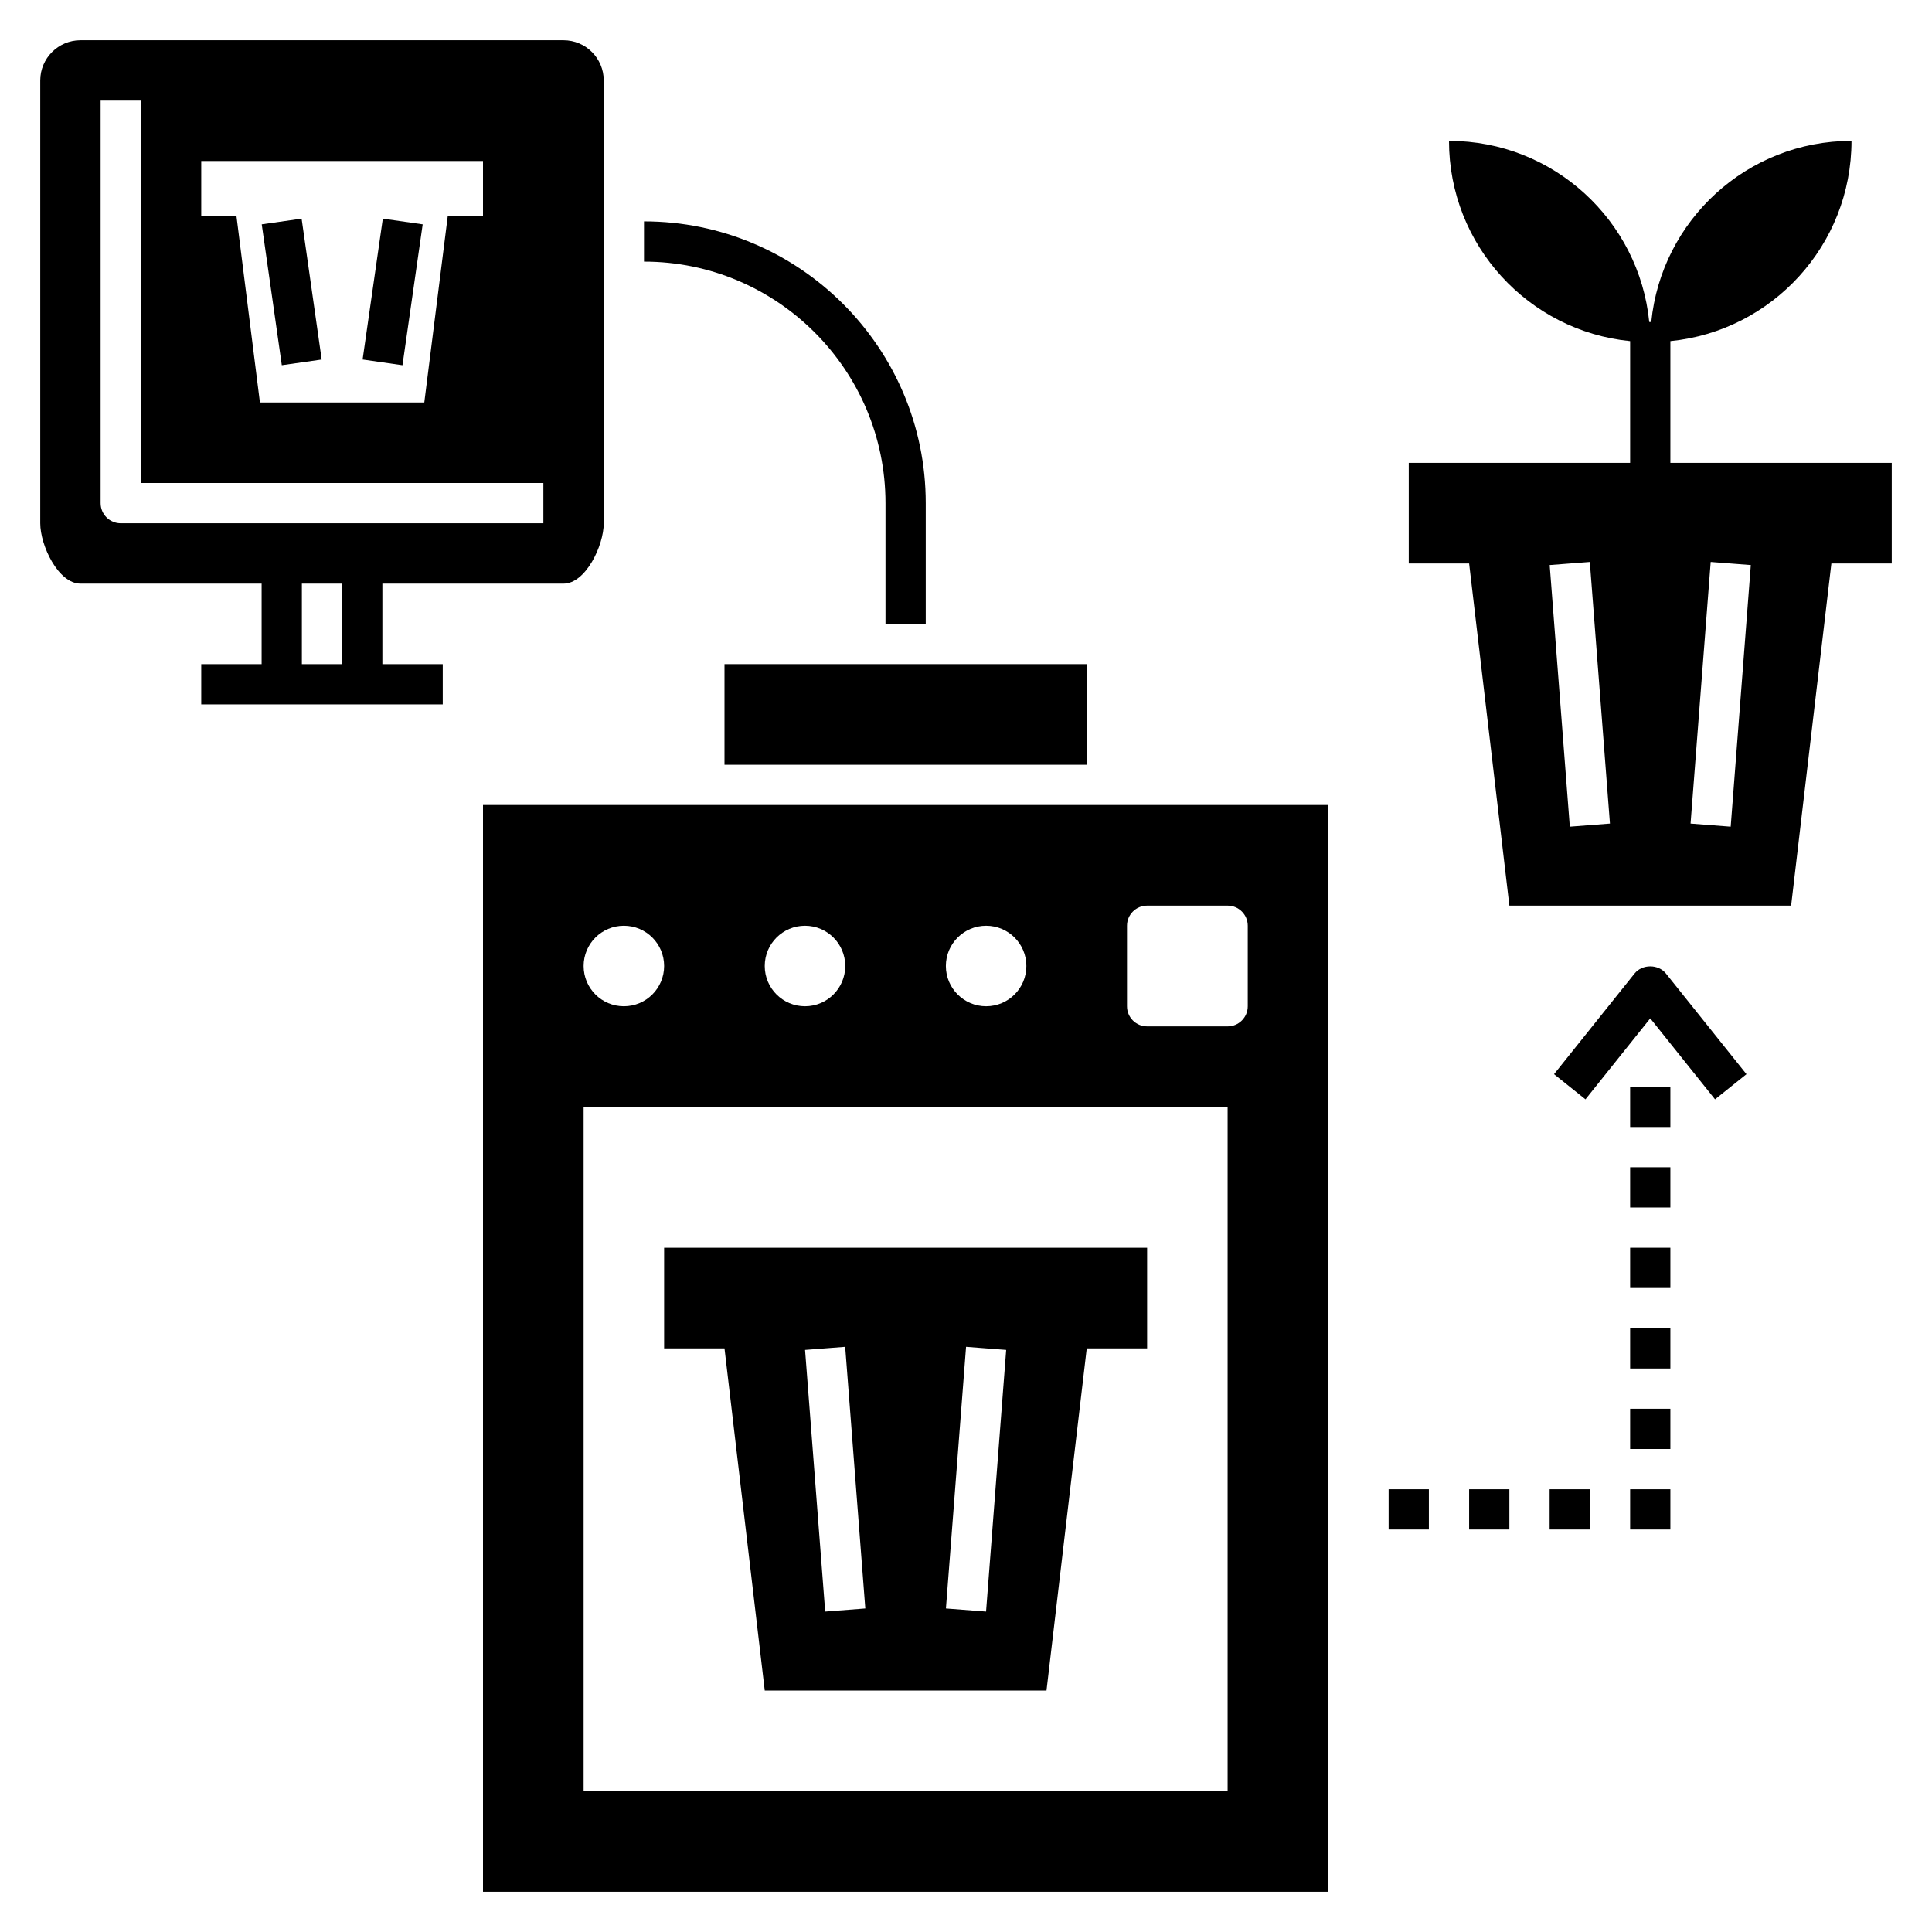
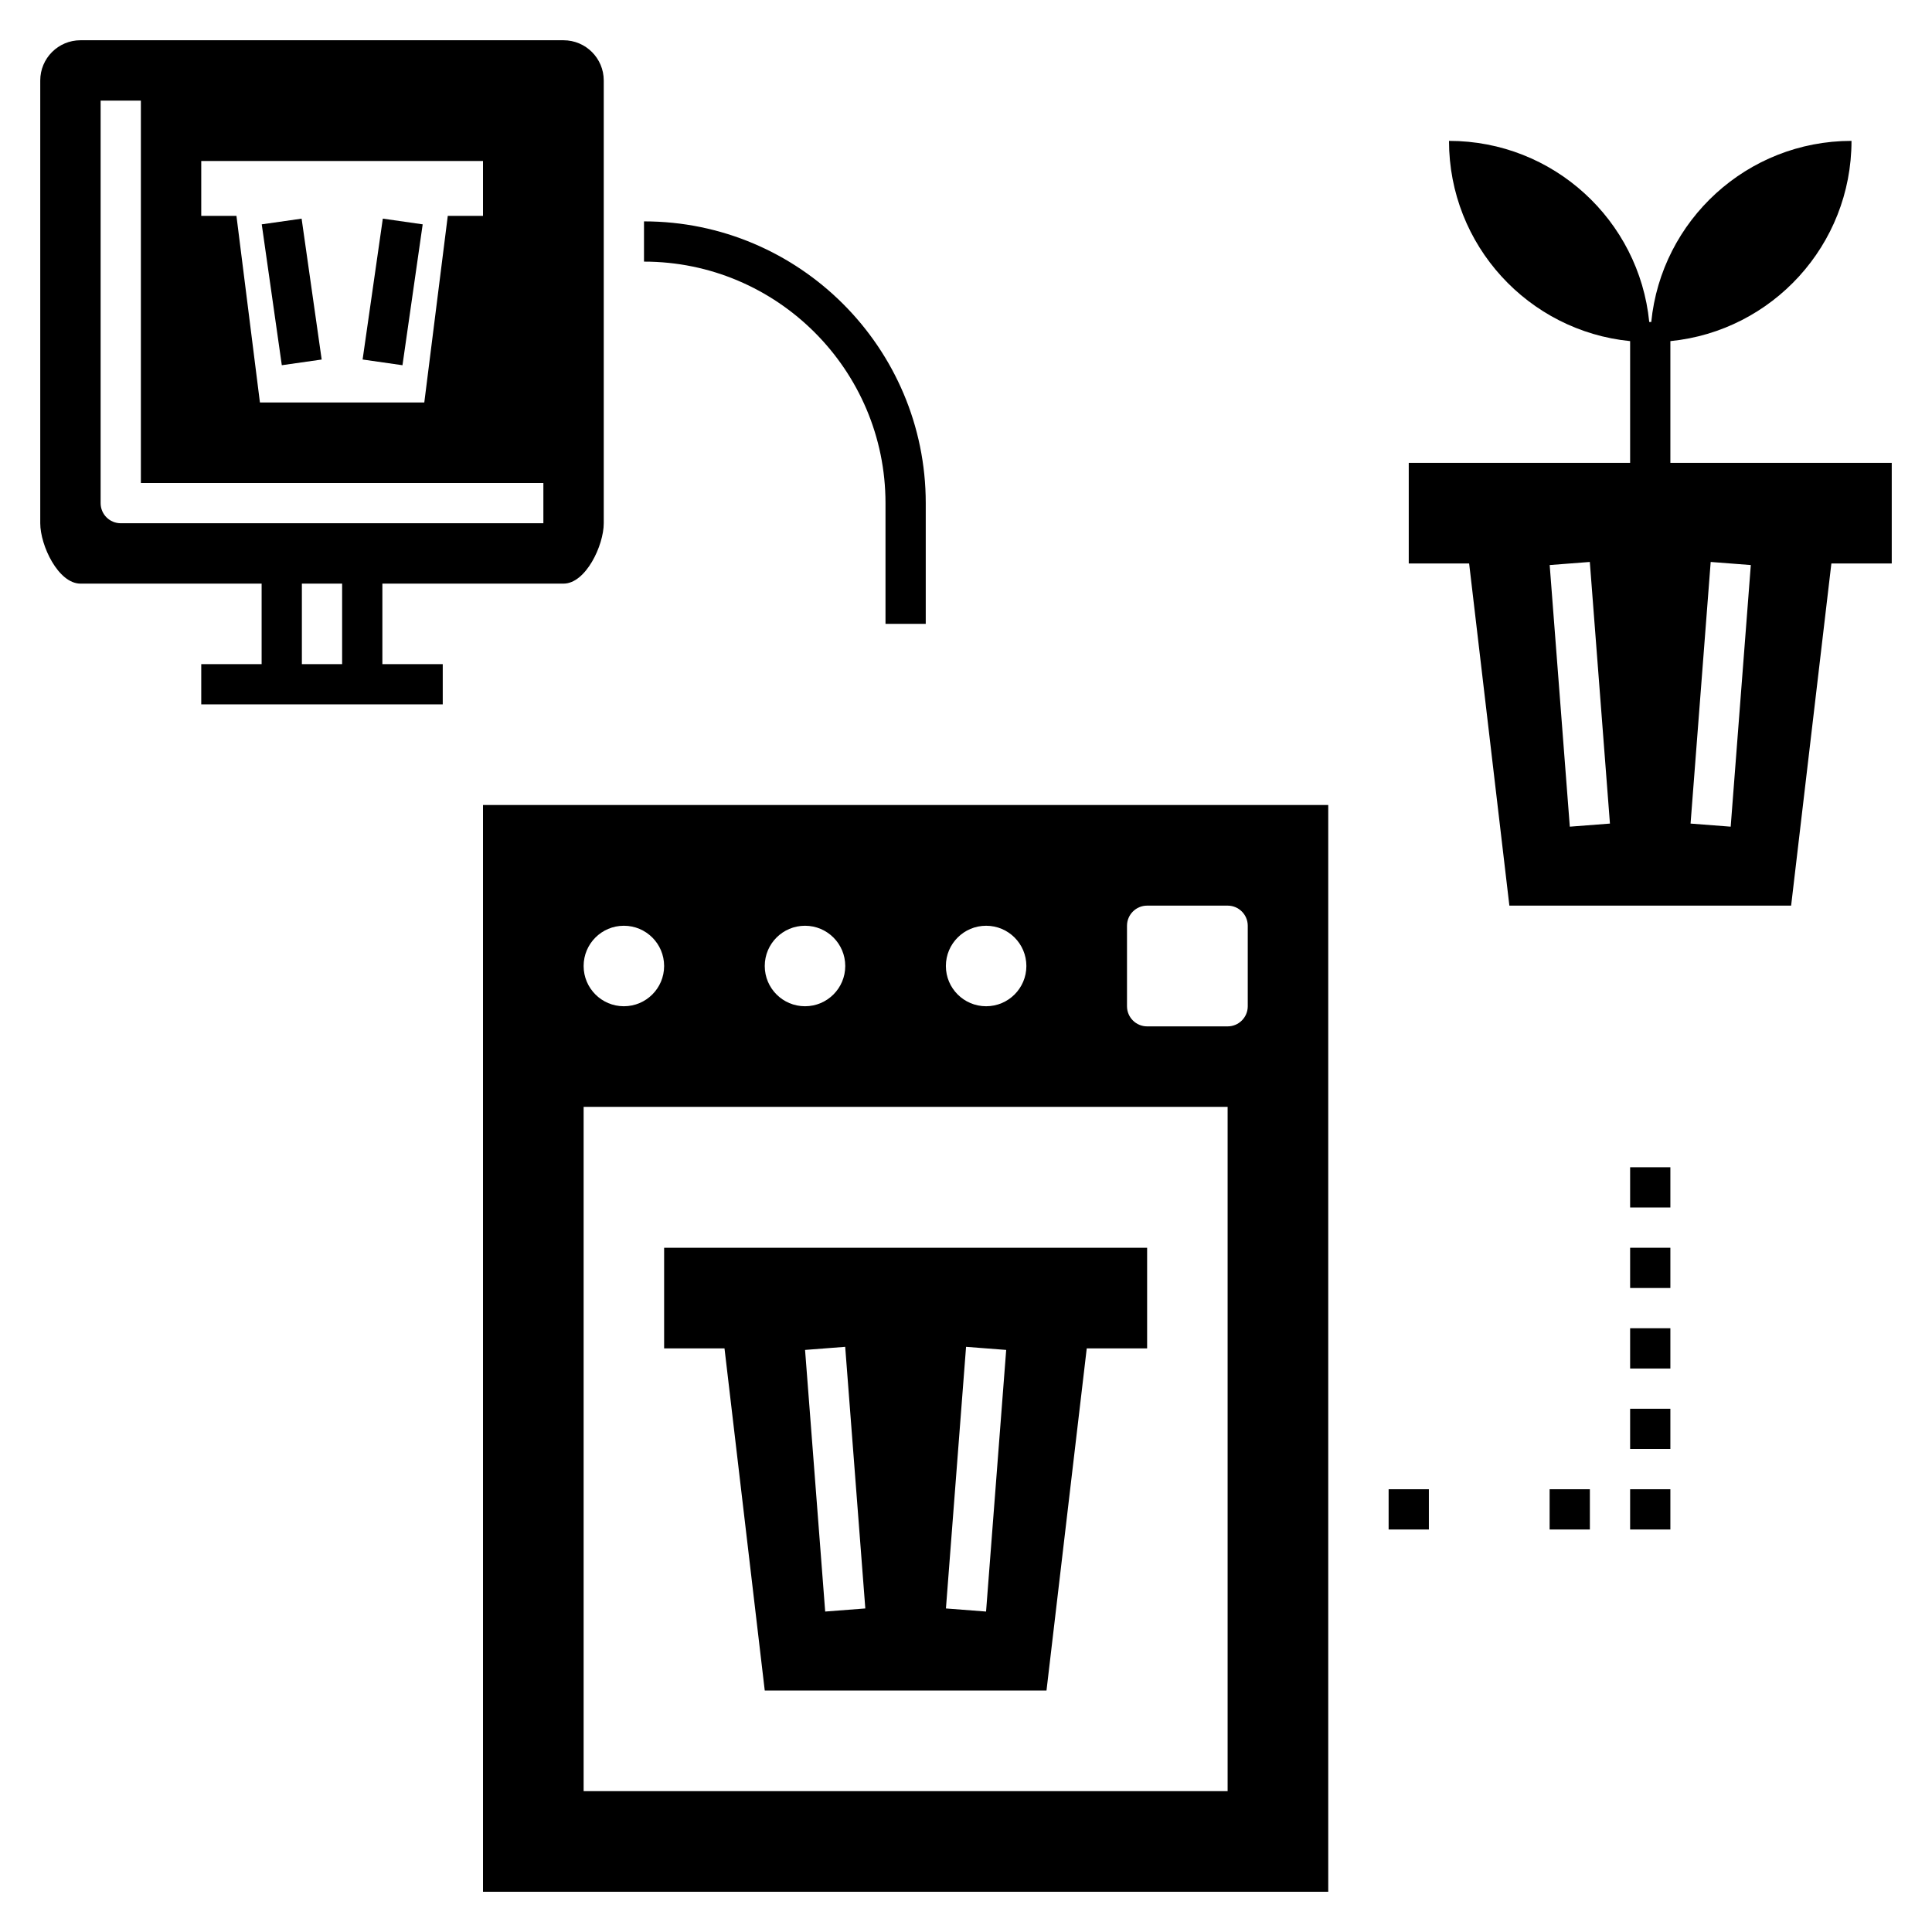
<svg xmlns="http://www.w3.org/2000/svg" fill="#000000" width="800px" height="800px" viewBox="0 0 96 96" id="Layer_1_1_" version="1.1" xml:space="preserve">
  <path d="M83,23v-6.05c5.053-0.502,9-4.764,9-9.95c-5.185,0-9.448,3.947-9.95,9H81.95c-0.502-5.053-4.764-9-9.95-9  c0,5.185,3.947,9.448,9,9.95V23H70v5h3l2,17h14l2-17h3v-5H83z M78.003,41.077l-1-13l1.994-0.154l1,13L78.003,41.077z M85.997,41.077  l-1.994-0.154l1-13l1.994,0.154L85.997,41.077z" />
  <path d="M33,67h3l2,17h14l2-17h3v-5H33V67z M48.003,66.923l1.994,0.154l-1,13l-1.994-0.154L48.003,66.923z M41.997,66.923l1,13  l-1.994,0.154l-1-13L41.997,66.923z" />
-   <rect height="5" width="18" x="36" y="33" />
  <path d="M24,94h42V40H24V94z M56,46c0-0.552,0.448-1,1-1h4c0.552,0,1,0.448,1,1v4c0,0.552-0.448,1-1,1h-4c-0.552,0-1-0.448-1-1V46z   M49,46c1.105,0,2,0.895,2,2c0,1.105-0.895,2-2,2s-2-0.895-2-2C47,46.895,47.895,46,49,46z M40,46c1.105,0,2,0.895,2,2  c0,1.105-0.895,2-2,2s-2-0.895-2-2C38,46.895,38.895,46,40,46z M31,46c1.105,0,2,0.895,2,2c0,1.105-0.895,2-2,2s-2-0.895-2-2  C29,46.895,29.895,46,31,46z M29,55h32v34H29V55z" />
  <path d="M4,29h9v4h-3v2h12v-2h-3v-4h9c1.105,0,2-1.895,2-3V4c0-1.105-0.895-2-2-2H4C2.895,2,2,2.895,2,4v22C2,27.105,2.895,29,4,29z   M17,33h-2v-4h2V33z M10,8h14v2.727h-1.75L21.083,20h-8.167l-1.167-9.273H10V8z M5,5h2v19h20v2H6c-0.553,0-1-0.447-1-1V5z" />
  <path d="M32,11v2c6.617,0,12,5.383,12,12v6h2v-6C46,17.28,39.72,11,32,11z" />
-   <path d="M86.781,53.375l-4-5c-0.381-0.475-1.182-0.475-1.562,0l-4,5l1.562,1.25L82,50.601l3.219,4.024L86.781,53.375z" />
-   <rect height="2" width="2" x="81" y="54" />
  <rect height="2" width="2" x="81" y="58" />
  <rect height="2" width="2" x="81" y="62" />
  <rect height="2" width="2" x="81" y="66" />
  <rect height="2" width="2" x="81" y="70" />
  <rect height="2" width="2" x="81" y="74" />
  <rect height="2" width="2" x="77" y="74" />
-   <rect height="2" width="2" x="73" y="74" />
  <rect height="2" width="2" x="69" y="74" />
  <rect height="7.071" transform="matrix(0.99 -0.141 0.141 0.99 -1.905 2.196)" width="2.001" x="13.5" y="10.964" />
  <rect height="2.001" transform="matrix(0.142 -0.99 0.99 0.142 2.386 31.751)" width="7.071" x="15.964" y="13.5" />
</svg>